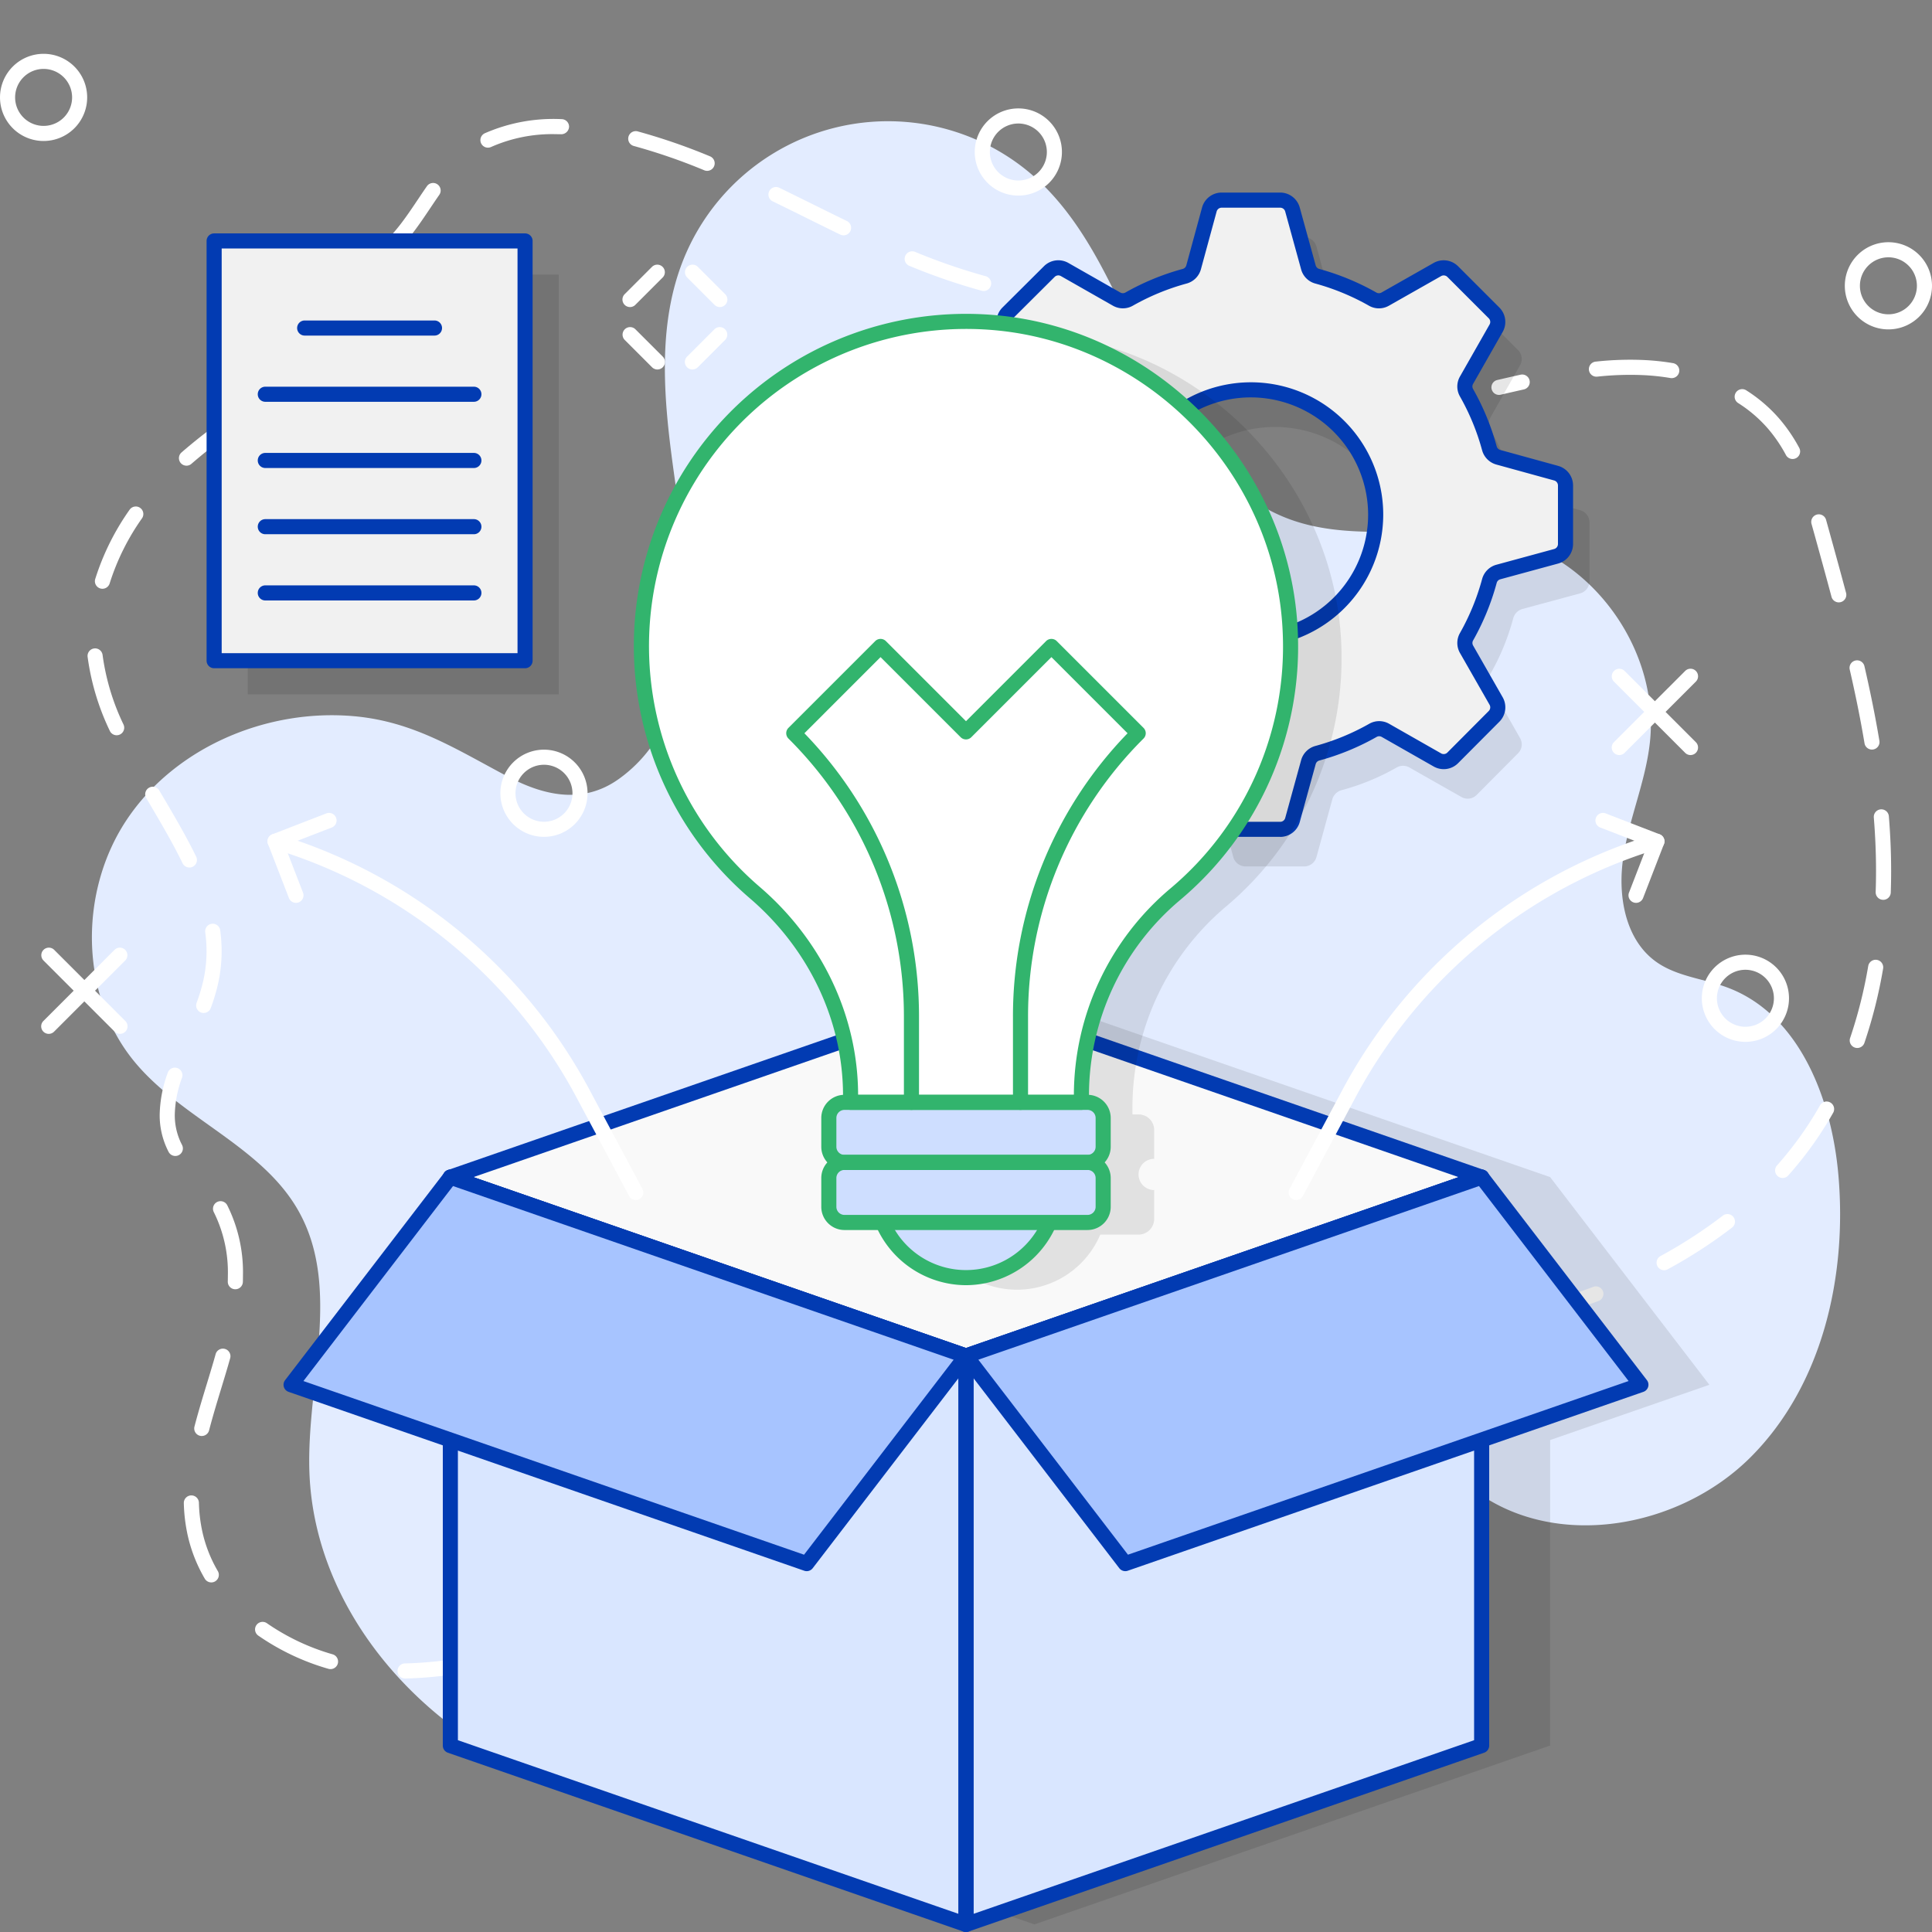
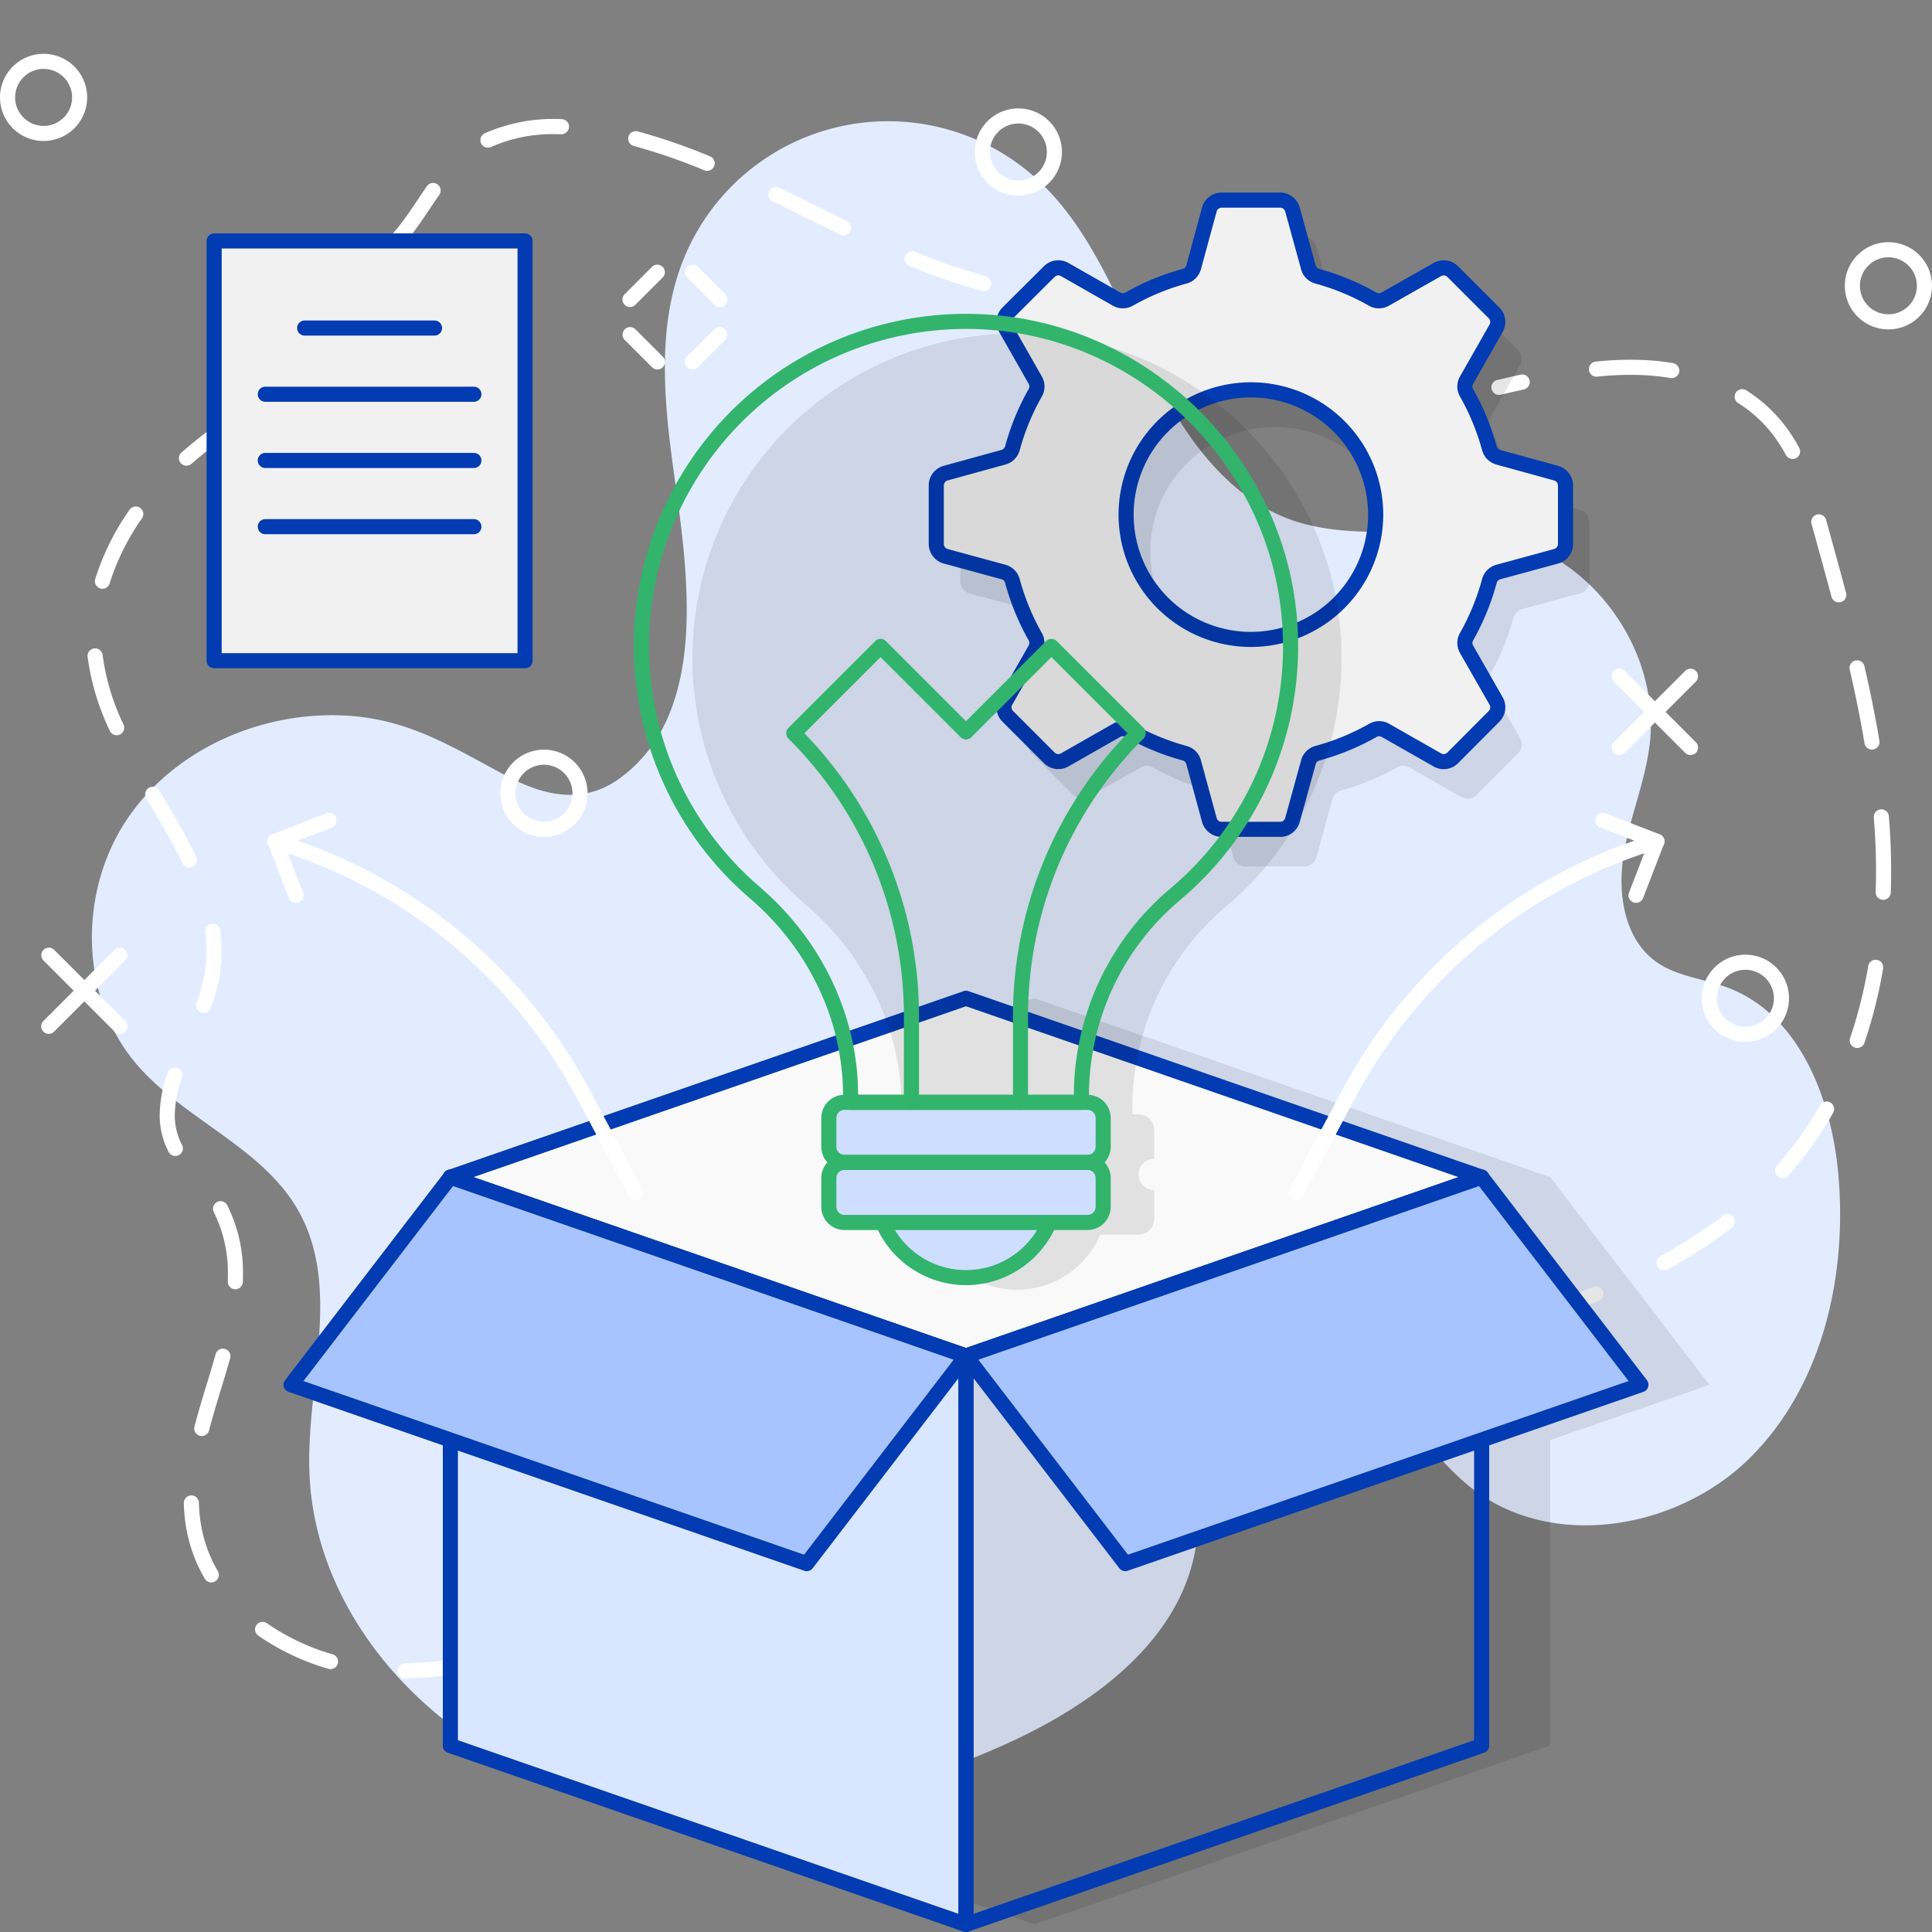
<svg xmlns="http://www.w3.org/2000/svg" width="480" height="480" viewBox="0 0 480 480">
  <rect x="0" y="0" width="480" height="480" fill="#808080" stroke="none" />
  <defs>
    <clipPath id="clip-path">
      <rect id="Rectangle_152345" data-name="Rectangle 152345" width="77.247" height="104.284" fill="none" />
    </clipPath>
    <clipPath id="clip-path-2">
      <rect id="Rectangle_152346" data-name="Rectangle 152346" width="335.362" height="230.099" fill="none" />
    </clipPath>
    <clipPath id="clip-path-3">
      <rect id="Rectangle_152347" data-name="Rectangle 152347" width="156.34" height="156.34" fill="none" />
    </clipPath>
    <clipPath id="clip-path-4">
      <rect id="Rectangle_152348" data-name="Rectangle 152348" width="161.275" height="237.578" fill="none" />
    </clipPath>
  </defs>
  <g id="Group_176902" data-name="Group 176902" transform="translate(-1232 -176)">
    <g id="Group_176145" data-name="Group 176145" transform="translate(1293.565 244.227)" opacity="0.1">
      <g id="Group_176144" data-name="Group 176144">
        <g id="Group_176143" data-name="Group 176143" clip-path="url(#clip-path)">
-           <rect id="Rectangle_152344" data-name="Rectangle 152344" width="77.247" height="104.284" transform="translate(0 0)" />
-         </g>
+           </g>
      </g>
    </g>
    <path id="Path_20986" data-name="Path 20986" d="M426.636,625.666c-21.546-1.918-44.251,7.609-56.336,25.55s-11.905,43.858,1.954,60.467c11.812,14.155,31.635,20.881,40.644,36.967,10.678,19.067,1.976,42.7,2.661,64.542,1.142,36.433,30.666,67.974,65.43,78.932s73.122,4.206,106.446-10.563c21.726-9.628,43.865-25.228,48.208-48.592,1.613-8.679.563-17.632,1.435-26.416s4.3-18.134,12-22.455c10.191-5.719,23.277-.184,31.732,7.883s14.515,18.552,23.78,25.675c20.034,15.4,51.08,10.008,68.978-7.831s24.055-44.9,21.88-70.073c-1.641-18.994-9.668-39.938-27.512-46.652-5.878-2.212-12.51-2.728-17.653-6.333-7.915-5.549-9.732-16.679-8.258-26.233s5.487-18.61,6.567-28.216c2.507-22.278-13.308-45.182-35.029-50.732-17.748-4.534-37.275,1.463-54.467-4.859-17-6.251-27.63-23-35.455-39.334s-14.589-34.013-28.208-45.956a54.772,54.772,0,0,0-87.026,20.987c-6.017,15.17-4.977,32.147-2.881,48.331,3.158,24.376,11.043,63.19-13.056,80.487-8.816,6.328-18.455,4.251-27.492-.514-12.794-6.746-23.422-13.736-38.34-15.064" transform="translate(893.303 -271.727)" fill="#e3ecff" />
    <path id="Path_20987" data-name="Path 20987" d="M5382.6,1661.617a1.875,1.875,0,0,1-.238-3.735c6.777-.873,12.808-1.795,18.439-2.818a1.876,1.876,0,1,1,.669,3.691c-5.694,1.033-11.788,1.965-18.628,2.847a2.2,2.2,0,0,1-.242.015m36.843-6.854a1.875,1.875,0,0,1-.476-3.688,176.19,176.19,0,0,0,17.669-5.625,1.875,1.875,0,1,1,1.333,3.5,179.685,179.685,0,0,1-18.047,5.746,1.893,1.893,0,0,1-.479.062m34.9-13.476a1.875,1.875,0,0,1-.9-3.521,117.641,117.641,0,0,0,15.469-10.027,1.875,1.875,0,1,1,2.289,2.97,121.115,121.115,0,0,1-15.967,10.349,1.851,1.851,0,0,1-.894.229m29.447-22.916a1.875,1.875,0,0,1-1.4-3.12c1.908-2.146,3.714-4.389,5.37-6.665a87.516,87.516,0,0,0,5.3-8.227,1.875,1.875,0,1,1,3.259,1.853,91.192,91.192,0,0,1-5.528,8.582c-1.729,2.373-3.613,4.711-5.6,6.947a1.865,1.865,0,0,1-1.4.63m18.536-32.3a1.832,1.832,0,0,1-.6-.1,1.871,1.871,0,0,1-1.17-2.378,116.378,116.378,0,0,0,4.495-17.875,1.875,1.875,0,0,1,3.7.63,120.149,120.149,0,0,1-4.642,18.453,1.875,1.875,0,0,1-1.774,1.271m6.443-36.81c-.022,0-.044,0-.066,0a1.873,1.873,0,0,1-1.809-1.937q.089-2.615.09-5.228,0-3.557-.162-7.1-.138-3.1-.389-6.191a1.875,1.875,0,1,1,3.739-.3q.253,3.156.4,6.321.164,3.628.165,7.273,0,2.675-.094,5.354a1.874,1.874,0,0,1-1.872,1.811m-2.8-37.332a1.874,1.874,0,0,1-1.848-1.565c-.957-5.726-2.155-11.7-3.664-18.27a1.875,1.875,0,1,1,3.654-.839c1.526,6.641,2.738,12.689,3.708,18.49a1.875,1.875,0,0,1-1.541,2.159,1.79,1.79,0,0,1-.311.025m-8.239-36.568a1.874,1.874,0,0,1-1.81-1.392c-1.379-5.169-2.806-10.324-4.228-15.469l-.722-2.591a1.876,1.876,0,1,1,3.611-1.015l.676,2.424c1.475,5.338,2.9,10.5,4.284,15.683a1.873,1.873,0,0,1-1.327,2.294,1.839,1.839,0,0,1-.485.064m-11.474-35.621a1.873,1.873,0,0,1-1.651-.983,36.332,36.332,0,0,0-4.53-6.636,33.621,33.621,0,0,0-7.384-6.306,1.875,1.875,0,0,1,2.011-3.164,37.261,37.261,0,0,1,8.2,7.013,40.009,40.009,0,0,1,5,7.31,1.874,1.874,0,0,1-1.647,2.766m-72.958-15.925a1.875,1.875,0,0,1-.421-3.7c1.926-.445,3.856-.89,5.792-1.32a1.874,1.874,0,0,1,.816,3.659q-2.886.646-5.762,1.317a1.87,1.87,0,0,1-.424.048m42.932-4.168a2.041,2.041,0,0,1-.314-.026,56.365,56.365,0,0,0-6.911-.729,75.66,75.66,0,0,0-11.275.381,1.876,1.876,0,1,1-.385-3.732,78.369,78.369,0,0,1,11.827-.4,60.213,60.213,0,0,1,7.37.776,1.875,1.875,0,0,1-.312,3.724" transform="translate(-3808.896 -1149.699)" fill="#fff" />
    <path id="Path_20988" data-name="Path 20988" d="M1665.238,514.49h-.047q-2.027-.052-4.043-.2a1.875,1.875,0,0,1,.275-3.739q1.925.143,3.863.192a1.875,1.875,0,0,1-.048,3.75m-22.386-3.45a1.806,1.806,0,0,1-.491-.066,152.007,152.007,0,0,1-17.939-6.174,1.876,1.876,0,1,1,1.421-3.472,148.723,148.723,0,0,0,17.5,6.028,1.875,1.875,0,0,1-.487,3.684m-148.227-8.309a1.875,1.875,0,0,1-1.24-3.281c3.506-3.093,6.123-7,8.893-11.129.745-1.111,1.491-2.225,2.254-3.32a1.875,1.875,0,0,1,3.076,2.146c-.751,1.075-1.483,2.168-2.216,3.261-2.782,4.149-5.658,8.439-9.529,11.854a1.86,1.86,0,0,1-1.24.469m113.425-5.519a1.878,1.878,0,0,1-.819-.188l-.983-.478q-3.683-1.8-7.363-3.627c-2.82-1.4-5.645-2.794-8.478-4.169a1.875,1.875,0,0,1,1.637-3.373c2.842,1.379,5.674,2.781,8.505,4.182q3.672,1.818,7.341,3.616l.981.476a1.875,1.875,0,0,1-.822,3.561m-33.895-16.023a1.877,1.877,0,0,1-.712-.141,145.937,145.937,0,0,0-17.488-6.033,1.876,1.876,0,1,1,.978-3.622,150.065,150.065,0,0,1,17.935,6.187,1.875,1.875,0,0,1-.713,3.609m-54.455-5.76a1.875,1.875,0,0,1-.8-3.572,42.5,42.5,0,0,1,19.125-3.514,1.877,1.877,0,0,1,1.826,1.924,1.95,1.95,0,0,1-1.925,1.826l-1.426-.02a37.565,37.565,0,0,0-16.007,3.179,1.869,1.869,0,0,1-.795.178" transform="translate(-166.469 -262.744)" fill="#fff" />
    <path id="Path_20989" data-name="Path 20989" d="M423.241,1746.952a1.875,1.875,0,0,1-.031-3.75,91.857,91.857,0,0,0,18.2-2.26,1.874,1.874,0,1,1,.8,3.662,95.436,95.436,0,0,1-18.944,2.347Zm-18.534-2.336a1.843,1.843,0,0,1-.52-.073,59.224,59.224,0,0,1-17.432-8.255,1.874,1.874,0,1,1,2.153-3.069,55.509,55.509,0,0,0,16.318,7.72,1.875,1.875,0,0,1-.52,3.677m55.113-5.164a1.875,1.875,0,0,1-.612-3.647c5.751-1.985,11.323-4.142,17.487-6.555a1.875,1.875,0,1,1,1.366,3.493c-6.2,2.425-11.81,4.6-17.629,6.607a1.876,1.876,0,0,1-.612.1m-84.732-16.373a1.874,1.874,0,0,1-1.621-.93,37.563,37.563,0,0,1-4.255-10.818,41.679,41.679,0,0,1-.952-7.949,1.878,1.878,0,0,1,1.827-1.923h.048a1.876,1.876,0,0,1,1.875,1.827,37.723,37.723,0,0,0,.864,7.231,33.775,33.775,0,0,0,3.831,9.741,1.872,1.872,0,0,1-.674,2.563,1.843,1.843,0,0,1-.943.257M372.72,1686.7a1.836,1.836,0,0,1-.474-.06,1.875,1.875,0,0,1-1.342-2.287c.932-3.583,2.018-7.154,3.1-10.7.562-1.842,1.121-3.678,1.653-5.506l.516-1.822a1.876,1.876,0,0,1,3.615,1l-.531,1.868c-.536,1.842-1.1,3.691-1.664,5.548-1.064,3.5-2.137,7.018-3.056,10.554a1.874,1.874,0,0,1-1.813,1.4m8.335-36.453H381a1.877,1.877,0,0,1-1.82-1.93q.022-.731.022-1.459a33.553,33.553,0,0,0-3.494-15.778,1.876,1.876,0,0,1,3.318-1.75,37.245,37.245,0,0,1,3.926,17.529q0,.783-.022,1.569a1.877,1.877,0,0,1-1.873,1.82m-14.912-33.116a1.877,1.877,0,0,1-1.664-1.007c-.141-.269-.275-.544-.4-.82a19.67,19.67,0,0,1-1.82-8.419,31.79,31.79,0,0,1,2.007-10.433,1.874,1.874,0,1,1,3.545,1.219,28.268,28.268,0,0,0-1.8,9.214,15.966,15.966,0,0,0,1.472,6.841l.328.663a1.875,1.875,0,0,1-1.661,2.743m7.044-35.526a1.874,1.874,0,0,1-1.762-2.52,43.727,43.727,0,0,0,1.674-5.572,33.381,33.381,0,0,0,.793-7.233,35.817,35.817,0,0,0-.317-4.709,1.875,1.875,0,1,1,3.717-.495,39.538,39.538,0,0,1,.35,5.2,37.122,37.122,0,0,1-.881,8.044,47.632,47.632,0,0,1-1.813,6.05,1.875,1.875,0,0,1-1.761,1.23m-3.556-36.143a1.876,1.876,0,0,1-1.688-1.055c-2.439-5.015-5.451-10.124-8.362-15.064l-.7-1.181a1.875,1.875,0,0,1,3.23-1.9l.7,1.181c2.95,5,6,10.179,8.505,15.328a1.875,1.875,0,0,1-1.685,2.7M351.577,1512.6a1.875,1.875,0,0,1-1.707-1.095,61.2,61.2,0,0,1-5.521-18.437,1.875,1.875,0,0,1,3.724-.432,57.577,57.577,0,0,0,5.206,17.309,1.875,1.875,0,0,1-1.7,2.655m-3.538-36.394a1.847,1.847,0,0,1-.549-.083,1.875,1.875,0,0,1-1.243-2.342,61.962,61.962,0,0,1,8.566-17.249,1.875,1.875,0,0,1,3.074,2.146,58.292,58.292,0,0,0-8.055,16.2,1.876,1.876,0,0,1-1.793,1.326m20.878-30.579a1.875,1.875,0,0,1-1.238-3.283,129.813,129.813,0,0,1,15.231-11.365,1.875,1.875,0,0,1,2.04,3.146,126.709,126.709,0,0,0-14.795,11.036,1.864,1.864,0,0,1-1.238.467m31.1-20.836a1.875,1.875,0,0,1-.932-3.5l2.567-1.461a1.875,1.875,0,1,1,1.849,3.263l-2.556,1.454a1.862,1.862,0,0,1-.928.247" transform="translate(909.411 -1153.929)" fill="#fff" />
    <g id="Group_176148" data-name="Group 176148" transform="translate(1321.328 424.01)" opacity="0.1">
      <g id="Group_176147" data-name="Group 176147">
        <g id="Group_176146" data-name="Group 176146" clip-path="url(#clip-path-2)">
          <path id="Path_20990" data-name="Path 20990" d="M1749.714,4022.855l-39.563,13.725v75.9l-128.137,44.437-128.1-44.437v-75.9l-39.563-13.725,39.563-51.6,128.1-44.437,128.137,44.438Z" transform="translate(-1414.352 -3926.817)" />
        </g>
      </g>
    </g>
    <g id="Group_176151" data-name="Group 176151" transform="translate(1470.568 234.92)" opacity="0.1">
      <g id="Group_176150" data-name="Group 176150">
        <g id="Group_176149" data-name="Group 176149" clip-path="url(#clip-path-3)">
          <path id="Path_20991" data-name="Path 20991" d="M3931.342,1000.737l-14.383-3.951a3.285,3.285,0,0,1-2.212-2.245,57.75,57.75,0,0,0-5.658-13.75,3.158,3.158,0,0,1,0-3.129l7.334-12.928a3.113,3.113,0,0,0-.507-3.793l-10.273-10.273a3.165,3.165,0,0,0-3.793-.537l-12.991,7.4a3.239,3.239,0,0,1-3.129-.032,58.4,58.4,0,0,0-13.687-5.658,3.287,3.287,0,0,1-2.244-2.213l-3.951-14.382a3.178,3.178,0,0,0-3.066-2.339h-14.541a3.179,3.179,0,0,0-3.066,2.339l-3.888,14.382a3.288,3.288,0,0,1-2.244,2.213,57.774,57.774,0,0,0-13.75,5.658,3.159,3.159,0,0,1-3.129,0l-12.928-7.365a3.166,3.166,0,0,0-3.793.537l-10.336,10.273a3.113,3.113,0,0,0-.505,3.793l7.333,12.928a3.16,3.16,0,0,1,0,3.129,57.75,57.75,0,0,0-5.658,13.75,3.29,3.29,0,0,1-2.212,2.245l-14.383,3.951a3.177,3.177,0,0,0-2.339,3.066v14.54a3.177,3.177,0,0,0,2.339,3.066l14.383,3.888a3.29,3.29,0,0,1,2.212,2.244,58.208,58.208,0,0,0,5.658,13.813,3.161,3.161,0,0,1,0,3.13l-7.333,12.865a3.113,3.113,0,0,0,.505,3.793l10.336,10.336a3.114,3.114,0,0,0,3.793.506l12.928-7.334a3.159,3.159,0,0,1,3.129,0,57.78,57.78,0,0,0,13.75,5.658,3.287,3.287,0,0,1,2.244,2.213l3.888,14.382a3.179,3.179,0,0,0,3.066,2.339h14.541a3.178,3.178,0,0,0,3.066-2.339l3.951-14.382a3.286,3.286,0,0,1,2.244-2.213,57.768,57.768,0,0,0,13.75-5.658,3.158,3.158,0,0,1,3.129,0l12.928,7.334a3.113,3.113,0,0,0,3.793-.506l10.273-10.336a3.113,3.113,0,0,0,.507-3.793l-7.334-12.865a3.159,3.159,0,0,1,0-3.13,58.208,58.208,0,0,0,5.658-13.813,3.285,3.285,0,0,1,2.212-2.244l14.383-3.888a3.178,3.178,0,0,0,2.339-3.066V1003.8a3.178,3.178,0,0,0-2.339-3.066m-75.8,41.311a30.99,30.99,0,1,1,30.976-30.976,30.968,30.968,0,0,1-30.976,30.976" transform="translate(-3777.342 -932.903)" />
        </g>
      </g>
    </g>
    <path id="Path_20992" data-name="Path 20992" d="M3836.936,854.8l-14.383-3.951a3.286,3.286,0,0,1-2.212-2.244,57.753,57.753,0,0,0-5.659-13.75,3.162,3.162,0,0,1,0-3.129l7.334-12.928a3.114,3.114,0,0,0-.506-3.793l-10.273-10.273a3.166,3.166,0,0,0-3.793-.537l-12.991,7.4a3.239,3.239,0,0,1-3.129-.032,58.407,58.407,0,0,0-13.687-5.658,3.29,3.29,0,0,1-2.244-2.213l-3.951-14.382a3.179,3.179,0,0,0-3.066-2.339h-14.54a3.177,3.177,0,0,0-3.066,2.339l-3.888,14.382a3.29,3.29,0,0,1-2.244,2.213,57.771,57.771,0,0,0-13.75,5.658,3.157,3.157,0,0,1-3.129,0l-12.929-7.365a3.167,3.167,0,0,0-3.793.537L3700.7,815.006a3.115,3.115,0,0,0-.505,3.793l7.333,12.928a3.159,3.159,0,0,1,0,3.129,57.75,57.75,0,0,0-5.658,13.75,3.289,3.289,0,0,1-2.213,2.244l-14.382,3.951a3.177,3.177,0,0,0-2.339,3.066v14.54a3.177,3.177,0,0,0,2.339,3.066l14.382,3.888a3.29,3.29,0,0,1,2.213,2.244,58.211,58.211,0,0,0,5.658,13.813,3.159,3.159,0,0,1,0,3.129l-7.333,12.865a3.115,3.115,0,0,0,.505,3.793l10.336,10.336a3.114,3.114,0,0,0,3.793.506l12.929-7.333a3.158,3.158,0,0,1,3.129,0,57.777,57.777,0,0,0,13.75,5.658,3.289,3.289,0,0,1,2.244,2.213l3.888,14.382a3.177,3.177,0,0,0,3.066,2.339h14.54a3.178,3.178,0,0,0,3.066-2.339l3.951-14.382a3.289,3.289,0,0,1,2.244-2.213,57.77,57.77,0,0,0,13.75-5.658,3.157,3.157,0,0,1,3.129,0l12.928,7.333a3.114,3.114,0,0,0,3.793-.506l10.273-10.336a3.114,3.114,0,0,0,.506-3.793l-7.334-12.865a3.162,3.162,0,0,1,0-3.129,58.213,58.213,0,0,0,5.659-13.813,3.287,3.287,0,0,1,2.212-2.244l14.383-3.888a3.177,3.177,0,0,0,2.339-3.066v-14.54a3.178,3.178,0,0,0-2.339-3.066m-75.8,41.311a30.99,30.99,0,1,1,30.976-30.976,30.967,30.967,0,0,1-30.976,30.976" transform="translate(-2218.329 -561.265)" fill="#f1f1f1" />
    <path id="Path_20993" data-name="Path 20993" d="M3740.678,917.483h-14.552a5.051,5.051,0,0,1-4.86-3.712l-3.913-14.381a1.282,1.282,0,0,0-.925-.89,61.64,61.64,0,0,1-14.183-5.841,1.281,1.281,0,0,0-1.271-.02L3688.048,900a5.052,5.052,0,0,1-6.052-.813l-10.334-10.334a5.046,5.046,0,0,1-.811-6.059l7.351-12.865a1.28,1.28,0,0,0-.018-1.273,61.9,61.9,0,0,1-5.843-14.244,1.274,1.274,0,0,0-.886-.923l-14.381-3.913a5.05,5.05,0,0,1-3.713-4.86v-14.55a5.052,5.052,0,0,1,3.7-4.856l14.4-3.964a1.286,1.286,0,0,0,.886-.927,61.539,61.539,0,0,1,5.845-14.189,1.284,1.284,0,0,0,.019-1.273l-7.357-12.92a5.051,5.051,0,0,1,.822-6.061L3682,775.7a5.05,5.05,0,0,1,6.044-.807l12.932,7.363a1.275,1.275,0,0,0,1.272-.02,61.662,61.662,0,0,1,14.182-5.841,1.28,1.28,0,0,0,.925-.886l3.913-14.381a5.05,5.05,0,0,1,4.86-3.713h14.552a5.047,5.047,0,0,1,4.854,3.7l3.966,14.4a1.278,1.278,0,0,0,.923.884,61.894,61.894,0,0,1,14.134,5.843,1.284,1.284,0,0,0,1.271.02l12.989-7.37a5.061,5.061,0,0,1,6.046.82l10.276,10.276a5.047,5.047,0,0,1,.817,6.052l-7.361,12.929a1.276,1.276,0,0,0,.02,1.271,61.622,61.622,0,0,1,5.843,14.191,1.28,1.28,0,0,0,.885.925l14.4,3.964a5.052,5.052,0,0,1,3.7,4.856v14.55a5.05,5.05,0,0,1-3.711,4.86l-14.38,3.913a1.278,1.278,0,0,0-.89.925,61.874,61.874,0,0,1-5.841,14.242,1.278,1.278,0,0,0-.018,1.273l7.354,12.869a5.052,5.052,0,0,1-.8,6.052l-10.28,10.325a5.043,5.043,0,0,1-6.059.824l-12.926-7.359a1.265,1.265,0,0,0-1.267.02,61.673,61.673,0,0,1-14.194,5.843,1.286,1.286,0,0,0-.925.886l-3.964,14.4a5.047,5.047,0,0,1-4.854,3.7m-39.1-28.758a5.1,5.1,0,0,1,2.512.672,58,58,0,0,0,13.319,5.486,5.055,5.055,0,0,1,3.562,3.525l3.913,14.377a1.289,1.289,0,0,0,1.241.949h14.552a1.289,1.289,0,0,0,1.239-.945l3.964-14.4a5.064,5.064,0,0,1,3.556-3.508,57.916,57.916,0,0,0,13.33-5.489,4.984,4.984,0,0,1,4.971-.015l12.923,7.359a1.279,1.279,0,0,0,1.545-.211l10.28-10.325a1.288,1.288,0,0,0,.205-1.545l-7.354-12.869a5,5,0,0,1,.008-4.975,58.18,58.18,0,0,0,5.489-13.379v0a5.052,5.052,0,0,1,3.525-3.561l14.376-3.913a1.29,1.29,0,0,0,.948-1.241v-14.55a1.293,1.293,0,0,0-.947-1.241l-14.394-3.964a5.057,5.057,0,0,1-3.509-3.56,57.827,57.827,0,0,0-5.487-13.325,4.993,4.993,0,0,1-.015-4.971l7.361-12.929a1.289,1.289,0,0,0-.209-1.545l-10.276-10.276a1.3,1.3,0,0,0-1.546-.209l-12.991,7.37a4.984,4.984,0,0,1-4.964-.02,58.181,58.181,0,0,0-13.279-5.488,5,5,0,0,1-3.549-3.508l-3.964-14.4a1.289,1.289,0,0,0-1.239-.945h-14.552a1.289,1.289,0,0,0-1.241.95l-3.913,14.377a5.053,5.053,0,0,1-3.562,3.521,57.938,57.938,0,0,0-13.319,5.488,5,5,0,0,1-4.973.015l-12.932-7.363a1.287,1.287,0,0,0-1.544.207l-10.327,10.281a1.294,1.294,0,0,0-.208,1.549l7.357,12.92a5,5,0,0,1-.012,4.973,57.833,57.833,0,0,0-5.492,13.326,5.063,5.063,0,0,1-3.508,3.558l-14.4,3.964a1.294,1.294,0,0,0-.945,1.241v14.55a1.289,1.289,0,0,0,.95,1.241l14.377,3.913a5.047,5.047,0,0,1,3.523,3.565,58.065,58.065,0,0,0,5.49,13.378,5,5,0,0,1,.007,4.975l-7.352,12.865a1.29,1.29,0,0,0,.207,1.547l10.333,10.333a1.289,1.289,0,0,0,1.546.207l12.927-7.361a4.971,4.971,0,0,1,2.461-.656" transform="translate(-2190.621 -533.572)" fill="#023bb2" />
    <path id="Path_20994" data-name="Path 20994" d="M4433.086,1569.612a32.878,32.878,0,1,1,32.854-32.855,32.913,32.913,0,0,1-32.854,32.855m0-62.005a29.128,29.128,0,1,0,29.1,29.15,29.184,29.184,0,0,0-29.1-29.15" transform="translate(-2890.28 -1232.876)" fill="#023bb2" />
    <path id="Path_20995" data-name="Path 20995" d="M1771.594,3971.366l128.11-44.439,128.11,44.439-128.11,44.439Z" transform="translate(-427.704 -3502.911)" fill="#f9f9f9" />
    <path id="Path_20996" data-name="Path 20996" d="M1871.893,3989.865a1.877,1.877,0,0,1-.615-.1l-128.109-44.438a1.874,1.874,0,0,1,0-3.541l128.109-44.44a1.866,1.866,0,0,1,1.23,0l128.111,44.44a1.874,1.874,0,0,1,0,3.541l-128.111,44.438a1.877,1.877,0,0,1-.615.1m-122.387-46.312,122.387,42.453,122.389-42.453L1871.893,3901.1Z" transform="translate(-399.893 -3475.096)" fill="#023bb2" />
    <path id="Path_20997" data-name="Path 20997" d="M1899.7,4674.984v141.229l-128.11-44.438V4630.545Z" transform="translate(-427.704 -4162.089)" fill="#d9e6ff" />
-     <path id="Path_20998" data-name="Path 20998" d="M3928.117,4630.545v141.229l-128.11,44.438V4674.984Z" transform="translate(-2328.006 -4161.942)" fill="#d9e6ff" />
    <path id="Path_20999" data-name="Path 20999" d="M1871.893,4790.279a1.9,1.9,0,0,1-.615-.1l-128.11-44.44a1.879,1.879,0,0,1-1.26-1.773V4602.735a1.875,1.875,0,0,1,2.49-1.771l128.11,44.438a1.872,1.872,0,0,1,1.26,1.771V4788.4a1.876,1.876,0,0,1-1.875,1.875m-126.235-47.648,124.36,43.136V4648.508l-124.36-43.138Z" transform="translate(-399.893 -4134.279)" fill="#023bb2" />
    <path id="Path_21000" data-name="Path 21000" d="M3772.188,4790.279a1.876,1.876,0,0,1-1.875-1.875V4647.173a1.873,1.873,0,0,1,1.26-1.771l128.112-44.438a1.874,1.874,0,0,1,2.49,1.771v141.229a1.878,1.878,0,0,1-1.26,1.773l-128.112,44.44a1.893,1.893,0,0,1-.615.1m1.875-141.771v137.259l124.361-43.136V4605.37Z" transform="translate(-2300.188 -4134.279)" fill="#023bb2" />
    <path id="Path_21001" data-name="Path 21001" d="M3928.117,4630.545l39.571,51.577-128.11,44.439-39.571-51.577Z" transform="translate(-2328.006 -4162.089)" fill="#a7c4ff" />
    <path id="Path_21002" data-name="Path 21002" d="M1184.625,4630.545l-39.571,51.577,128.11,44.439,39.571-51.577Z" transform="translate(159.265 -4162.089)" fill="#a7c4ff" />
    <path id="Path_21003" data-name="Path 21003" d="M3811.76,4700.6a1.881,1.881,0,0,1-1.487-.733l-39.57-51.581a1.873,1.873,0,0,1,.871-2.911l128.111-44.437a1.865,1.865,0,0,1,2.1.629l39.571,51.577a1.873,1.873,0,0,1-.872,2.911L3812.375,4700.5a1.88,1.88,0,0,1-.615.1m-36.5-52.534,37.167,48.444,124.379-43.144-37.167-48.442Z" transform="translate(-2300.189 -4134.253)" fill="#023bb2" />
    <path id="Path_21004" data-name="Path 21004" d="M1245.354,4700.616a1.891,1.891,0,0,1-.615-.1l-128.11-44.441a1.873,1.873,0,0,1-.871-2.912l39.571-51.577a1.864,1.864,0,0,1,2.1-.629l128.11,44.437a1.874,1.874,0,0,1,.872,2.912l-39.571,51.581a1.878,1.878,0,0,1-1.486.732m-125.041-47.233,124.376,43.143,37.167-48.444L1157.48,4604.94Z" transform="translate(187.074 -4134.269)" fill="#023bb2" />
    <path id="Path_21005" data-name="Path 21005" d="M5071.241,3370.966a1.875,1.875,0,0,1-1.651-2.758L5082.509,3344a130.717,130.717,0,0,1,77.8-63.933,1.875,1.875,0,0,1,1.091,3.589,126.993,126.993,0,0,0-75.587,62.109l-12.92,24.207a1.871,1.871,0,0,1-1.655.992" transform="translate(-3517.197 -2896.832)" fill="#fff" />
    <path id="Path_21006" data-name="Path 21006" d="M1143.823,3370.966a1.871,1.871,0,0,1-1.655-.992l-12.92-24.207a126.982,126.982,0,0,0-75.588-62.109,1.875,1.875,0,1,1,1.091-3.589,130.706,130.706,0,0,1,77.8,63.933l12.92,24.207a1.875,1.875,0,0,1-1.652,2.758" transform="translate(246.132 -2896.832)" fill="#fff" />
    <g id="Group_176154" data-name="Group 176154" transform="translate(1404.033 258.84)" opacity="0.1">
      <g id="Group_176153" data-name="Group 176153">
        <g id="Group_176152" data-name="Group 176152" clip-path="url(#clip-path-4)">
          <path id="Path_21007" data-name="Path 21007" d="M2856.487,1453.961a65.419,65.419,0,0,0-23.325,49.95v1.763h1.538a3.857,3.857,0,0,1,3.863,3.862v7.163a3.881,3.881,0,0,0,0,7.762v7.163a3.889,3.889,0,0,1-3.863,3.9h-9.525a22.468,22.468,0,0,1-41.362,0h-9.525a3.889,3.889,0,0,1-3.862-3.9v-7.163a3.881,3.881,0,0,0,0-7.762v-7.163a3.857,3.857,0,0,1,3.862-3.862h1.539v-1.763c0-19.5-9.039-37.65-23.813-50.362a80.673,80.673,0,0,1,57.075-141.787c41.025,2.287,74.362,36.225,75.975,77.287a80.633,80.633,0,0,1-28.575,64.912" transform="translate(-2723.85 -1311.633)" />
        </g>
      </g>
    </g>
-     <path id="Path_21008" data-name="Path 21008" d="M2684.522,1341.738a80.537,80.537,0,0,1-28.564,64.9,65.43,65.43,0,0,0-23.328,49.96v1.755h-57.357v-1.74c0-19.514-9.007-37.68-23.814-50.389a80.672,80.672,0,0,1,57.078-141.768c41.047,2.272,74.391,36.207,75.985,77.286" transform="translate(-1131.952 -1008.473)" fill="#fff" />
    <path id="Path_21009" data-name="Path 21009" d="M3328.572,4340.264v7.149a3.886,3.886,0,0,1-3.885,3.886H3264.3a3.886,3.886,0,0,1-3.886-3.886v-7.149a3.886,3.886,0,0,1,3.886-3.887h60.388a3.886,3.886,0,0,1,3.885,3.887" transform="translate(-1822.492 -3886.5)" fill="#cedeff" />
    <path id="Path_21010" data-name="Path 21010" d="M3488.429,4667.431a22.524,22.524,0,1,1-45.048,0Z" transform="translate(-1993.904 -4196.645)" fill="#cedeff" />
    <path id="Path_21011" data-name="Path 21011" d="M3438.084,4664.133a24.485,24.485,0,0,1-24.4-24.514,1.874,1.874,0,0,1,1.875-1.875h45.048a1.874,1.874,0,0,1,1.875,1.875,24.485,24.485,0,0,1-24.4,24.514m-20.565-22.639a20.639,20.639,0,0,0,41.129,0Z" transform="translate(-1966.084 -4168.834)" fill="#32b46d" />
    <path id="Path_21012" data-name="Path 21012" d="M3328.572,4576.526v7.15a3.886,3.886,0,0,1-3.885,3.886H3264.3a3.886,3.886,0,0,1-3.886-3.886v-7.15a3.886,3.886,0,0,1,3.886-3.886h60.388a3.886,3.886,0,0,1,3.885,3.886" transform="translate(-1822.492 -4107.842)" fill="#cedeff" />
    <path id="Path_21013" data-name="Path 21013" d="M2604.821,1432.435h-57.358a1.874,1.874,0,0,1-1.875-1.875v-1.74c0-18.484-8.441-36.334-23.161-48.966a82.538,82.538,0,0,1,58.4-145.063c41.972,2.324,76.124,37.062,77.754,79.085a82.178,82.178,0,0,1-29.225,66.4,63.465,63.465,0,0,0-22.663,48.528v1.754a1.874,1.874,0,0,1-1.875,1.875m-55.483-3.75h53.608a67.207,67.207,0,0,1,23.992-51.271,78.456,78.456,0,0,0,27.9-63.391c-1.557-40.113-34.155-73.27-74.217-75.489a78.8,78.8,0,0,0-55.751,138.475c15.514,13.315,24.426,32.144,24.468,51.676" transform="translate(-1104.141 -980.684)" fill="#32b46d" />
    <path id="Path_21014" data-name="Path 21014" d="M3296.867,4325.36H3236.48a5.767,5.767,0,0,1-5.76-5.761v-7.15a5.766,5.766,0,0,1,5.76-5.761h60.388a5.766,5.766,0,0,1,5.76,5.761v7.15a5.767,5.767,0,0,1-5.76,5.761m-60.388-14.922a2.014,2.014,0,0,0-2.01,2.011v7.15a2.014,2.014,0,0,0,2.01,2.011h60.388a2.014,2.014,0,0,0,2.01-2.011v-7.15a2.013,2.013,0,0,0-2.01-2.011Z" transform="translate(-1794.674 -3858.687)" fill="#32b46d" />
    <path id="Path_21015" data-name="Path 21015" d="M3296.867,4561.615H3236.48a5.768,5.768,0,0,1-5.76-5.763V4548.7a5.768,5.768,0,0,1,5.76-5.763h60.388a5.768,5.768,0,0,1,5.76,5.763v7.148a5.768,5.768,0,0,1-5.76,5.763m-60.388-14.924a2.015,2.015,0,0,0-2.01,2.013v7.148a2.015,2.015,0,0,0,2.01,2.013h60.388a2.014,2.014,0,0,0,2.01-2.013V4548.7a2.014,2.014,0,0,0-2.01-2.013Z" transform="translate(-1794.674 -4080.019)" fill="#32b46d" />
    <path id="Path_21016" data-name="Path 21016" d="M3151.149,2630.253a1.874,1.874,0,0,1-1.875-1.875v-21.119a101,101,0,0,1,28.474-70.58l-18.92-18.92-19.9,19.9a1.875,1.875,0,0,1-2.652,0l-19.9-19.9-18.918,18.92a101.015,101.015,0,0,1,28.473,70.58v21.119a1.875,1.875,0,0,1-3.75,0v-21.119a97.318,97.318,0,0,0-28.689-69.267,1.875,1.875,0,0,1,0-2.651l21.559-21.559a1.875,1.875,0,0,1,2.652,0l19.9,19.9,19.9-19.9a1.874,1.874,0,0,1,2.651,0l21.56,21.559a1.872,1.872,0,0,1,0,2.651,97.321,97.321,0,0,0-28.691,69.267v21.119a1.873,1.873,0,0,1-1.874,1.875" transform="translate(-1665.607 -2178.501)" fill="#32b46d" />
    <path id="Path_21017" data-name="Path 21017" d="M6341.954,2651.958a1.875,1.875,0,0,1-1.326-3.2l17.705-17.7a1.874,1.874,0,1,1,2.65,2.651l-17.7,17.7a1.87,1.87,0,0,1-1.326.549" transform="translate(-4707.654 -2288.366)" fill="#fff" />
    <path id="Path_21018" data-name="Path 21018" d="M6359.658,2651.958a1.867,1.867,0,0,1-1.325-.549l-17.705-17.7a1.875,1.875,0,0,1,2.652-2.651l17.7,17.7a1.875,1.875,0,0,1-1.325,3.2" transform="translate(-4707.654 -2288.366)" fill="#fff" />
    <path id="Path_21019" data-name="Path 21019" d="M163.88,3748.744a1.875,1.875,0,0,1-1.326-3.2l17.7-17.7a1.875,1.875,0,0,1,2.651,2.651l-17.7,17.7a1.87,1.87,0,0,1-1.326.549" transform="translate(1080.227 -3315.882)" fill="#fff" />
    <path id="Path_21020" data-name="Path 21020" d="M181.584,3748.744a1.87,1.87,0,0,1-1.326-.549l-17.7-17.7a1.875,1.875,0,0,1,2.651-2.651l17.7,17.7a1.875,1.875,0,0,1-1.326,3.2" transform="translate(1080.227 -3315.882)" fill="#fff" />
    <path id="Path_21021" data-name="Path 21021" d="M1979.2,2970.665a10.829,10.829,0,1,1,10.845-10.814,10.825,10.825,0,0,1-10.845,10.814m0-17.908a7.079,7.079,0,1,0,7.1,7.093,7.086,7.086,0,0,0-7.1-7.093" transform="translate(-612.071 -2586.754)" fill="#fff" />
    <path id="Path_21022" data-name="Path 21022" d="M6705.374,3777.127a10.829,10.829,0,1,1,10.845-10.812,10.825,10.825,0,0,1-10.845,10.812m0-17.908a7.079,7.079,0,1,0,7.095,7.1,7.086,7.086,0,0,0-7.095-7.1" transform="translate(-5039.747 -3342.281)" fill="#fff" />
    <path id="Path_21023" data-name="Path 21023" d="M7267.928,974.47a10.829,10.829,0,1,1,10.843-10.812,10.824,10.824,0,0,1-10.843,10.812m0-17.908a7.079,7.079,0,1,0,7.093,7.1,7.086,7.086,0,0,0-7.093-7.1" transform="translate(-5566.772 -716.634)" fill="#fff" />
    <path id="Path_21024" data-name="Path 21024" d="M10.812,233.383A10.828,10.828,0,1,1,21.658,222.57a10.825,10.825,0,0,1-10.845,10.812m0-17.906a7.078,7.078,0,1,0,7.1,7.093,7.086,7.086,0,0,0-7.1-7.093" transform="translate(1232 -22.355)" fill="#fff" />
    <path id="Path_21025" data-name="Path 21025" d="M3845.254,448.1a10.829,10.829,0,1,1,10.845-10.812,10.825,10.825,0,0,1-10.845,10.812m0-17.908a7.079,7.079,0,1,0,7.1,7.1,7.086,7.086,0,0,0-7.1-7.1" transform="translate(-2360.267 -223.506)" fill="#fff" />
    <path id="Path_21026" data-name="Path 21026" d="M2457.24,1296.836a1.869,1.869,0,0,1-1.326-.549l-6.813-6.812a1.875,1.875,0,0,1,2.651-2.651l6.813,6.811a1.875,1.875,0,0,1-1.326,3.2" transform="translate(-1061.906 -1029.036)" fill="#fff" />
    <path id="Path_21027" data-name="Path 21027" d="M2702.858,1051.22a1.868,1.868,0,0,1-1.325-.549l-6.813-6.813a1.875,1.875,0,0,1,2.651-2.651l6.813,6.813a1.875,1.875,0,0,1-1.326,3.2" transform="translate(-1292.012 -798.931)" fill="#fff" />
    <path id="Path_21028" data-name="Path 21028" d="M2450.427,1051.22a1.875,1.875,0,0,1-1.326-3.2l6.813-6.813a1.875,1.875,0,0,1,2.651,2.651l-6.813,6.813a1.868,1.868,0,0,1-1.325.549" transform="translate(-1061.906 -798.931)" fill="#fff" />
    <path id="Path_21029" data-name="Path 21029" d="M2696.044,1296.836a1.875,1.875,0,0,1-1.326-3.2l6.813-6.811a1.875,1.875,0,0,1,2.651,2.651l-6.813,6.812a1.869,1.869,0,0,1-1.326.549" transform="translate(-1292.012 -1029.036)" fill="#fff" />
    <path id="Path_21042" data-name="Path 21042" d="M0,0H77.247V104.284H0Z" transform="translate(1285.202 235.863)" fill="#f1f1f1" />
    <path id="Path_21034" data-name="Path 21034" d="M891.788,1026.172H814.541a1.874,1.874,0,0,1-1.875-1.875V920.013a1.874,1.874,0,0,1,1.875-1.875h77.247a1.874,1.874,0,0,1,1.875,1.875V1024.3a1.874,1.874,0,0,1-1.875,1.875m-75.372-3.75h73.5V921.888h-73.5Z" transform="translate(470.661 -684.15)" fill="#023bb2" />
    <path id="Path_21035" data-name="Path 21035" d="M1202.986,1264.4h-32.252a1.875,1.875,0,1,1,0-3.75h32.252a1.875,1.875,0,0,1,0,3.75" transform="translate(136.963 -1005.026)" fill="#023bb2" />
    <path id="Path_21036" data-name="Path 21036" d="M1067.65,1524.916h-51.819a1.875,1.875,0,0,1,0-3.75h51.819a1.875,1.875,0,0,1,0,3.75" transform="translate(282.084 -1249.092)" fill="#023bb2" />
    <path id="Path_21037" data-name="Path 21037" d="M1067.65,1785.406h-51.819a1.875,1.875,0,0,1,0-3.75h51.819a1.875,1.875,0,0,1,0,3.75" transform="translate(282.084 -1493.13)" fill="#023bb2" />
    <path id="Path_21038" data-name="Path 21038" d="M1067.65,2045.925h-51.819a1.875,1.875,0,0,1,0-3.75h51.819a1.875,1.875,0,0,1,0,3.75" transform="translate(282.084 -1737.196)" fill="#023bb2" />
-     <path id="Path_21039" data-name="Path 21039" d="M1067.65,2306.445h-51.819a1.875,1.875,0,0,1,0-3.75h51.819a1.875,1.875,0,0,1,0,3.75" transform="translate(282.084 -1981.262)" fill="#023bb2" />
    <path id="Path_21040" data-name="Path 21040" d="M1059.4,3220.164a1.874,1.874,0,0,1-1.748-1.2l-5.188-13.405a1.876,1.876,0,0,1,1.071-2.426l13.405-5.187a1.875,1.875,0,0,1,1.355,3.5l-11.657,4.51,4.51,11.657a1.874,1.874,0,0,1-1.749,2.552" transform="translate(246.13 -2819.853)" fill="#fff" />
    <path id="Path_21041" data-name="Path 21041" d="M6286.149,3220.182a1.874,1.874,0,0,1-1.749-2.552l4.51-11.657-11.655-4.51a1.876,1.876,0,1,1,1.355-3.5l13.4,5.188a1.876,1.876,0,0,1,1.071,2.426l-5.187,13.405a1.877,1.877,0,0,1-1.749,1.2" transform="translate(-4647.676 -2819.87)" fill="#fff" />
-     <rect id="Rectangle_152350" data-name="Rectangle 152350" width="480" height="480" transform="translate(1232 176)" fill="none" />
    <rect id="Rectangle_152351" data-name="Rectangle 152351" width="480" height="480" transform="translate(1232 176)" fill="none" />
  </g>
</svg>